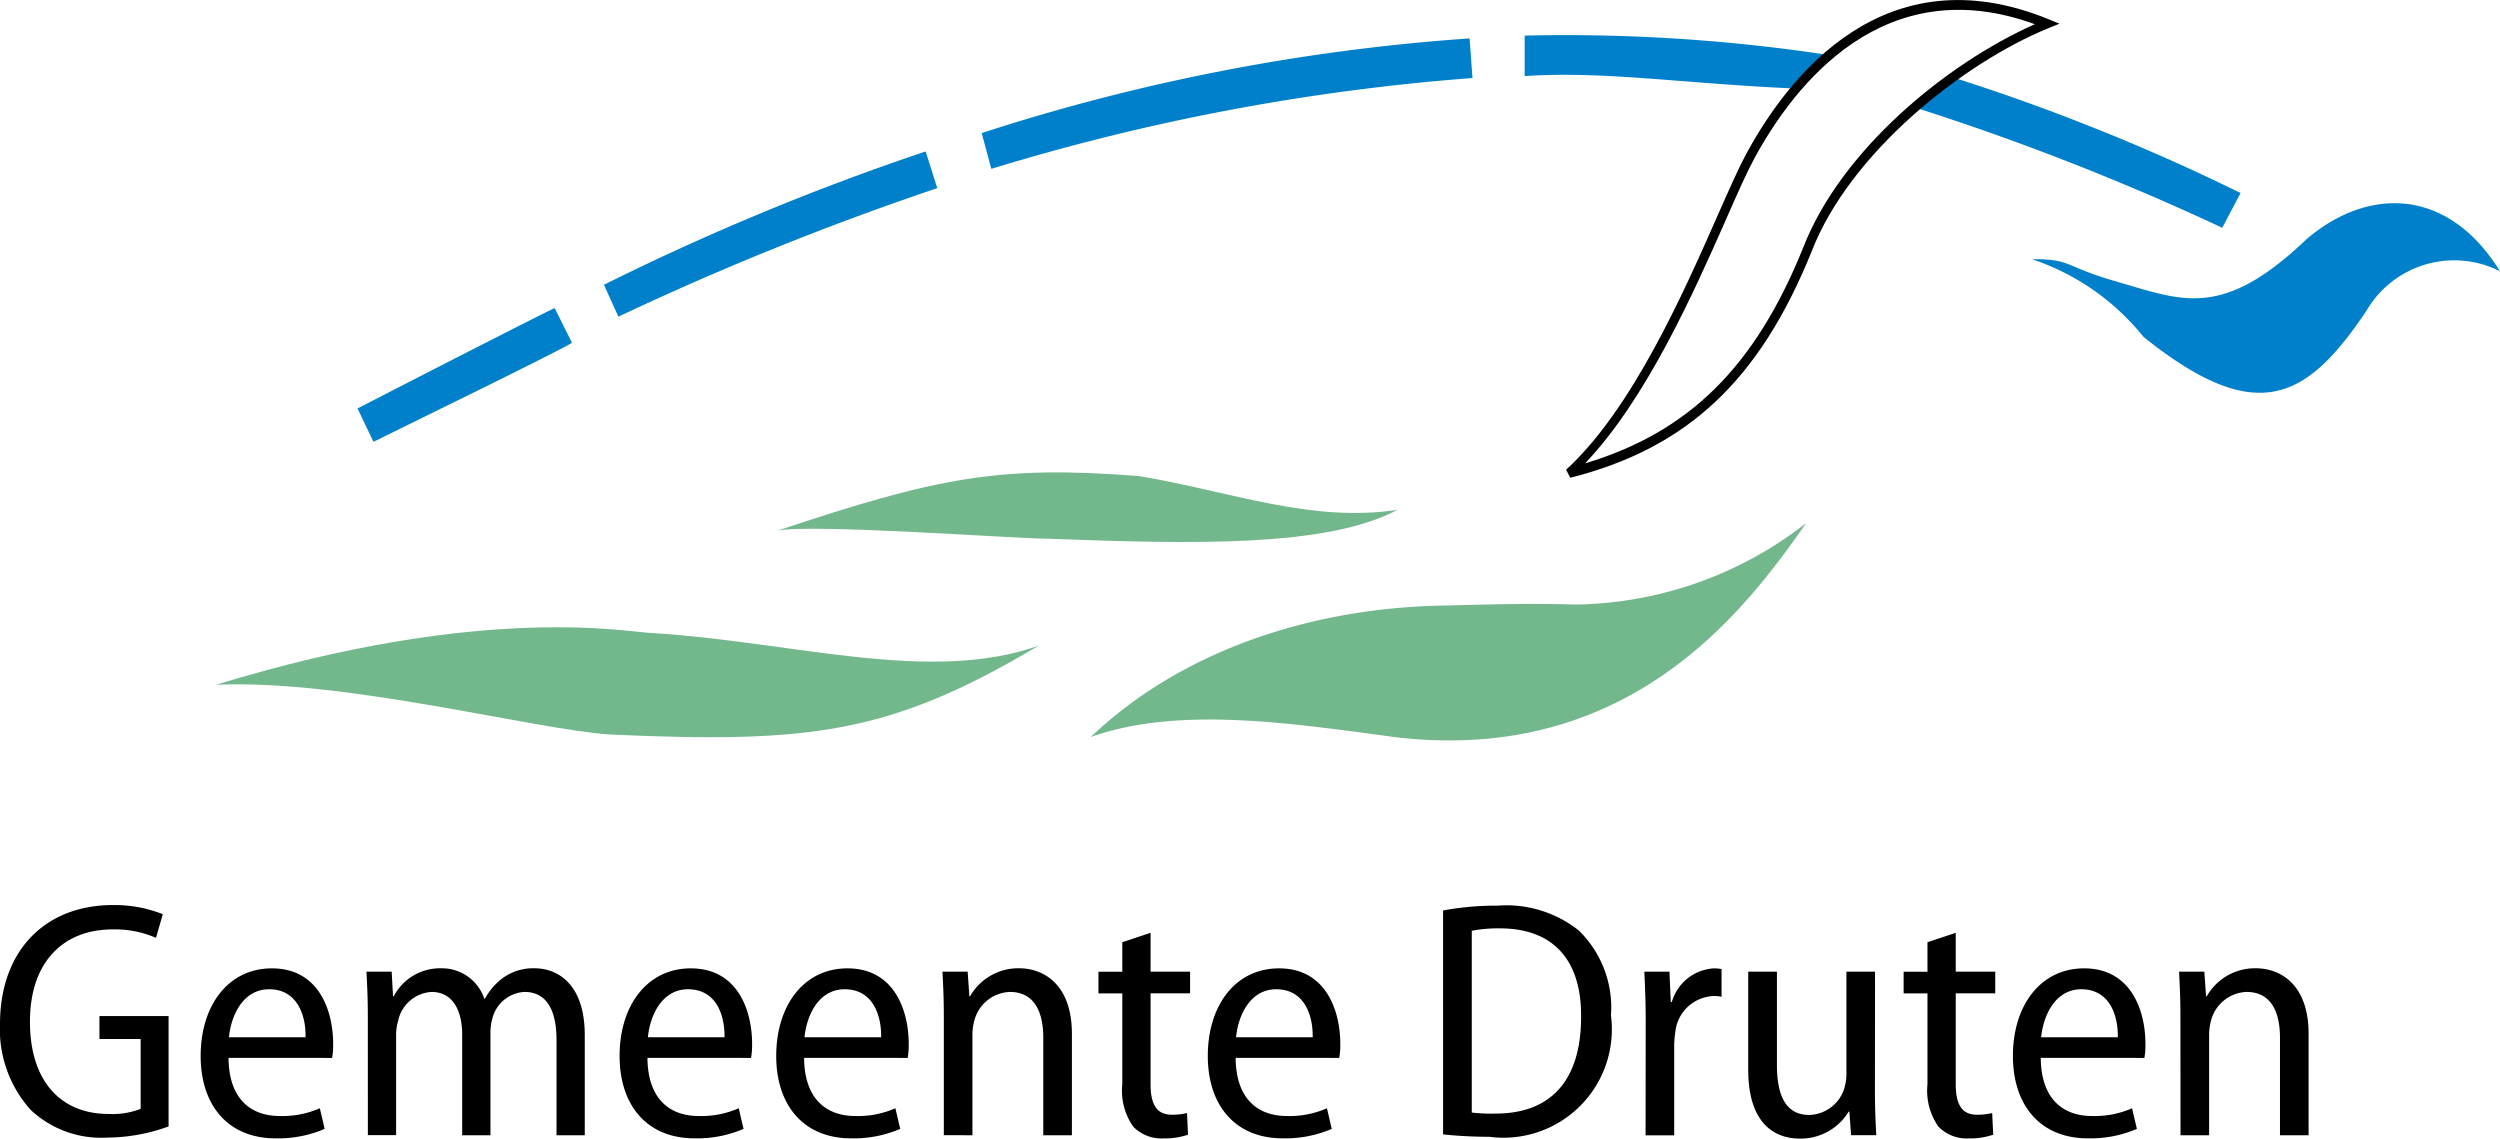
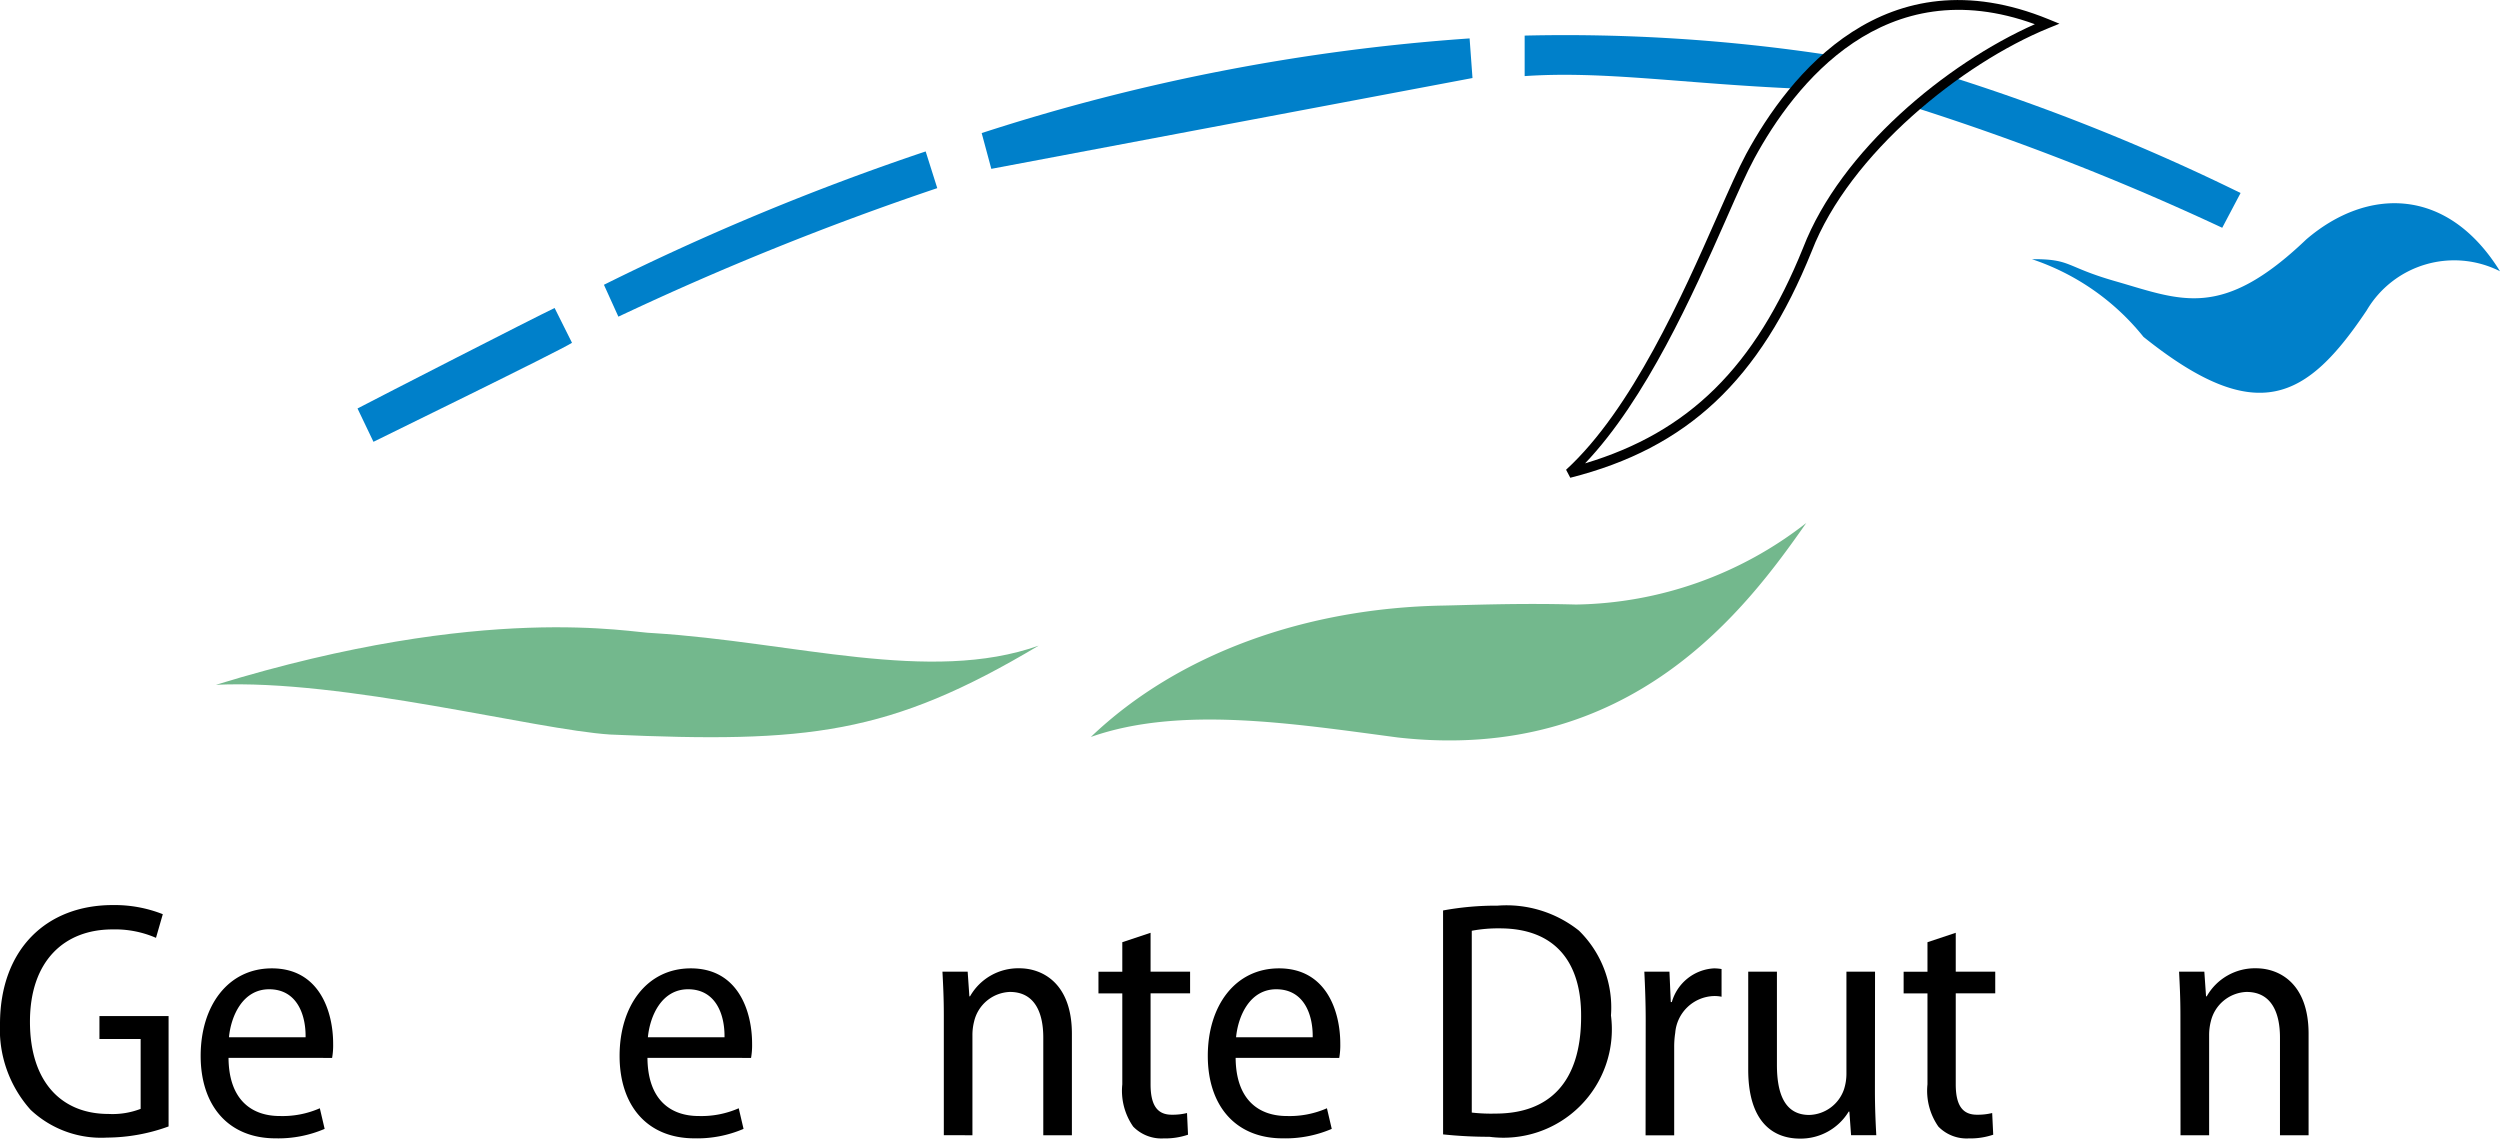
<svg xmlns="http://www.w3.org/2000/svg" width="103.807" height="47.278" viewBox="0 0 103.807 47.278">
  <g id="logo_gemeente-druten" transform="translate(-171.635 -367.271)">
    <path id="Path_3446" data-name="Path 3446" d="M193.361,432.764c11.253-3.45,17.271-2.146,18.154-2.146,5.817.361,11.494,2.126,16.007.521-6.218,3.711-9.589,4.052-17.793,3.691C206.62,434.63,198.677,432.523,193.361,432.764Z" transform="translate(-12.759 -37.059)" fill="#73b88d" />
-     <path id="Path_3447" data-name="Path 3447" d="M249.833,417.214c6.62-2.206,9.187-2.728,15.024-2.267,3.832.642,7.121,1.946,10.732,1.4-2.949,1.565-8.505,1.425-14.543,1.2C259.843,417.554,251.238,416.913,249.833,417.214Z" transform="translate(-45.922 -27.907)" fill="#73b88d" />
    <path id="Path_3448" data-name="Path 3448" d="M281.375,428.767c3.651-3.49,8.986-5.356,14.623-5.456.972-.017,3.119-.109,5.524-.043a15.9,15.9,0,0,0,9.56-3.387c-2.447,3.49-7.221,10.009-16.97,8.906C289.72,428.205,285.065,427.464,281.375,428.767Z" transform="translate(-64.445 -30.895)" fill="#73b88d" />
    <path id="Path_3449" data-name="Path 3449" d="M376.046,390.039c1.656-.012,1.356.312,3.472.917,2.72.78,4.395,1.633,7.922-1.739,2.527-2.167,5.858-2.207,8.044,1.324a4.215,4.215,0,0,0-5.537,1.625c-2.487,3.711-4.553,4.875-9.267,1.1A9.978,9.978,0,0,0,376.046,390.039Z" transform="translate(-120.041 -12.006)" fill="#0080ca" />
    <path id="Path_3450" data-name="Path 3450" d="M208.263,403.811l-.662-1.384c.922-.482,7.261-3.731,8.184-4.172l.722,1.445C216.026,400.019,208.5,403.69,208.263,403.811Z" transform="translate(-21.121 -18.195)" fill="#0080ca" />
    <path id="Path_3451" data-name="Path 3451" d="M232.989,389.368l-.6-1.324a104.858,104.858,0,0,1,13.359-5.537l.482,1.524A122.762,122.762,0,0,0,232.989,389.368Z" transform="translate(-35.677 -8.948)" fill="#0080ca" />
-     <path id="Path_3452" data-name="Path 3452" d="M270.792,376.552l-.4-1.485a84.327,84.327,0,0,1,20.26-3.931l.12,1.645A91.708,91.708,0,0,0,270.792,376.552Z" transform="translate(-57.995 -2.27)" fill="#0080ca" />
+     <path id="Path_3452" data-name="Path 3452" d="M270.792,376.552l-.4-1.485a84.327,84.327,0,0,1,20.26-3.931l.12,1.645Z" transform="translate(-57.995 -2.27)" fill="#0080ca" />
    <path id="Path_3453" data-name="Path 3453" d="M325.017,372.482V370.8a72.921,72.921,0,0,1,12.681.814L336.3,373C331.56,372.792,328.281,372.258,325.017,372.482Z" transform="translate(-90.074 -2.051)" fill="#0080ca" />
    <path id="Path_3454" data-name="Path 3454" d="M377.046,381.322l.762-1.444a86.336,86.336,0,0,0-11.9-4.786l-1.616,1.237A106.292,106.292,0,0,1,377.046,381.322Z" transform="translate(-113.138 -4.593)" fill="#0080ca" />
    <g id="Group_5203" data-name="Group 5203" transform="translate(236.663 367.271)">
      <g id="Group_5202" data-name="Group 5202">
        <path id="Path_3455" data-name="Path 3455" d="M336.66,373.669h0c-.323.6-.7,1.459-1.143,2.458l-.08.182c-1.4,3.172-3.519,7.966-6.253,10.467l.175.333c4.862-1.232,7.861-4.046,10.026-9.409,1.572-4.055,6.244-7.8,9.843-9.265l.442-.18-.441-.181C342.437,365.292,338.439,370.385,336.66,373.669Zm11.989-5.393c-3.683,1.634-8.054,5.238-9.62,9.278-2,4.96-4.75,7.666-9.057,8.957,2.531-2.652,4.493-7.052,5.816-10.045l.08-.182c.437-.991.814-1.847,1.13-2.429h0C338.675,370.758,342.4,366,348.648,368.276Z" transform="translate(-329.184 -367.271)" />
      </g>
    </g>
    <g id="Group_5204" data-name="Group 5204" transform="translate(171.635 404.852)">
      <path id="Path_3456" data-name="Path 3456" d="M178.635,467.513a7.563,7.563,0,0,1-2.559.463,4.274,4.274,0,0,1-3.168-1.151,5.011,5.011,0,0,1-1.273-3.592c.014-3.088,1.937-4.912,4.681-4.912a5.434,5.434,0,0,1,2.079.379l-.283.982a4.249,4.249,0,0,0-1.81-.35c-1.98,0-3.423,1.291-3.423,3.831s1.344,3.831,3.253,3.831a3.246,3.246,0,0,0,1.343-.211v-2.9h-1.711v-.954h2.871Z" transform="translate(-171.635 -458.321)" />
      <path id="Path_3457" data-name="Path 3457" d="M192.975,468.4c.014,1.8,1.018,2.414,2.122,2.414a3.843,3.843,0,0,0,1.669-.322l.2.856a4.869,4.869,0,0,1-2.037.393c-1.965,0-3.111-1.361-3.111-3.424,0-2.091,1.146-3.634,2.956-3.634,1.98,0,2.545,1.8,2.545,3.129a3.031,3.031,0,0,1-.043.589Zm3.2-.856c.014-.954-.368-1.993-1.513-1.993-1.1,0-1.584,1.109-1.669,1.993Z" transform="translate(-183.486 -462.055)" />
-       <path id="Path_3458" data-name="Path 3458" d="M208.558,466.63c0-.729-.028-1.249-.057-1.81h1.047l.057,1.024h.028a2.174,2.174,0,0,1,1.98-1.164,1.853,1.853,0,0,1,1.781,1.263h.028a2.627,2.627,0,0,1,.736-.856,2.141,2.141,0,0,1,1.329-.407c.919,0,2.079.617,2.079,2.778v4.154h-1.173v-3.957c0-1.193-.382-1.993-1.329-1.993a1.453,1.453,0,0,0-1.329,1.081,2.1,2.1,0,0,0-.085.617v4.252h-1.174v-4.182c0-.982-.382-1.768-1.272-1.768a1.511,1.511,0,0,0-1.386,1.192,2.079,2.079,0,0,0-.085.6v4.154h-1.173Z" transform="translate(-193.285 -462.055)" />
      <path id="Path_3459" data-name="Path 3459" d="M235.119,468.4c.014,1.8,1.018,2.414,2.121,2.414a3.844,3.844,0,0,0,1.669-.322l.2.856a4.868,4.868,0,0,1-2.036.393c-1.966,0-3.111-1.361-3.111-3.424,0-2.091,1.145-3.634,2.956-3.634,1.98,0,2.546,1.8,2.546,3.129a3.064,3.064,0,0,1-.043.589Zm3.2-.856c.014-.954-.367-1.993-1.513-1.993-1.1,0-1.584,1.109-1.669,1.993Z" transform="translate(-208.235 -462.055)" />
-       <path id="Path_3460" data-name="Path 3460" d="M250.879,468.4c.014,1.8,1.019,2.414,2.122,2.414a3.844,3.844,0,0,0,1.669-.322l.2.856a4.868,4.868,0,0,1-2.037.393c-1.966,0-3.111-1.361-3.111-3.424,0-2.091,1.145-3.634,2.956-3.634,1.98,0,2.545,1.8,2.545,3.129a3.073,3.073,0,0,1-.042.589Zm3.2-.856c.014-.954-.368-1.993-1.513-1.993-1.1,0-1.584,1.109-1.669,1.993Z" transform="translate(-217.491 -462.055)" />
      <path id="Path_3461" data-name="Path 3461" d="M266.5,466.63c0-.729-.028-1.249-.057-1.81h1.047l.071,1.024h.028a2.3,2.3,0,0,1,2.051-1.164c.933,0,2.178.6,2.178,2.722v4.21h-1.188v-4.056c0-1.01-.339-1.894-1.386-1.894a1.585,1.585,0,0,0-1.485,1.221,2.28,2.28,0,0,0-.071.575v4.154H266.5Z" transform="translate(-227.31 -462.055)" />
      <path id="Path_3462" data-name="Path 3462" d="M284.3,461.109v1.614h1.641v.9H284.3V467.4c0,.856.269,1.263.877,1.263a2.468,2.468,0,0,0,.636-.07l.042.9a2.97,2.97,0,0,1-1.018.154,1.636,1.636,0,0,1-1.259-.491,2.6,2.6,0,0,1-.452-1.754v-3.775h-.99v-.9h.99V461.5Z" transform="translate(-236.525 -459.958)" />
      <path id="Path_3463" data-name="Path 3463" d="M294.291,468.4c.014,1.8,1.018,2.414,2.122,2.414a3.845,3.845,0,0,0,1.669-.322l.2.856a4.868,4.868,0,0,1-2.036.393c-1.965,0-3.111-1.361-3.111-3.424,0-2.091,1.145-3.634,2.956-3.634,1.98,0,2.545,1.8,2.545,3.129a3.032,3.032,0,0,1-.043.589Zm3.2-.856c.014-.954-.368-1.993-1.513-1.993-1.1,0-1.584,1.109-1.669,1.993Z" transform="translate(-242.984 -462.055)" />
      <path id="Path_3464" data-name="Path 3464" d="M316.808,458.586a12.156,12.156,0,0,1,2.263-.2,4.831,4.831,0,0,1,3.38,1.038,4.471,4.471,0,0,1,1.329,3.522,4.5,4.5,0,0,1-5.048,5.038,18.26,18.26,0,0,1-1.923-.1ZM318,466.978a7.088,7.088,0,0,0,.99.042c2.207,0,3.55-1.277,3.55-4.028.014-2.287-1.1-3.663-3.38-3.663a5.948,5.948,0,0,0-1.16.1Z" transform="translate(-256.888 -458.362)" />
      <path id="Path_3465" data-name="Path 3465" d="M337.114,466.827c0-.73-.028-1.418-.057-2.007H338.1l.056,1.263h.043a1.931,1.931,0,0,1,1.754-1.4,1.967,1.967,0,0,1,.311.028v1.151a1.355,1.355,0,0,0-.354-.028,1.662,1.662,0,0,0-1.57,1.53,3.692,3.692,0,0,0-.043.589v3.663h-1.188Z" transform="translate(-268.78 -462.055)" />
      <path id="Path_3466" data-name="Path 3466" d="M352.769,469.959c0,.716.028,1.32.057,1.853h-1.047l-.071-.982h-.028a2.332,2.332,0,0,1-2.022,1.122c-1.117,0-2.15-.688-2.15-2.862v-4.07H348.7v3.873c0,1.221.339,2.077,1.343,2.077a1.571,1.571,0,0,0,1.443-1.067,2.135,2.135,0,0,0,.1-.632V465.02h1.188Z" transform="translate(-274.917 -462.255)" />
      <path id="Path_3467" data-name="Path 3467" d="M365.3,461.109v1.614h1.64v.9H365.3V467.4c0,.856.268,1.263.877,1.263a2.468,2.468,0,0,0,.636-.07l.043.9a2.97,2.97,0,0,1-1.018.154,1.636,1.636,0,0,1-1.259-.491,2.594,2.594,0,0,1-.453-1.754v-3.775h-.99v-.9h.99V461.5Z" transform="translate(-284.092 -459.958)" />
-       <path id="Path_3468" data-name="Path 3468" d="M375.289,468.4c.014,1.8,1.018,2.414,2.122,2.414a3.842,3.842,0,0,0,1.669-.322l.2.856a4.868,4.868,0,0,1-2.036.393c-1.966,0-3.111-1.361-3.111-3.424,0-2.091,1.145-3.634,2.956-3.634,1.98,0,2.546,1.8,2.546,3.129a3.026,3.026,0,0,1-.043.589Zm3.2-.856c.014-.954-.368-1.993-1.514-1.993-1.1,0-1.584,1.109-1.669,1.993Z" transform="translate(-290.551 -462.055)" />
      <path id="Path_3469" data-name="Path 3469" d="M390.907,466.63c0-.729-.028-1.249-.056-1.81H391.9l.071,1.024H392a2.3,2.3,0,0,1,2.051-1.164c.933,0,2.178.6,2.178,2.722v4.21h-1.188v-4.056c0-1.01-.339-1.894-1.386-1.894a1.586,1.586,0,0,0-1.485,1.221,2.3,2.3,0,0,0-.071.575v4.154h-1.188Z" transform="translate(-300.37 -462.055)" />
    </g>
  </g>
</svg>